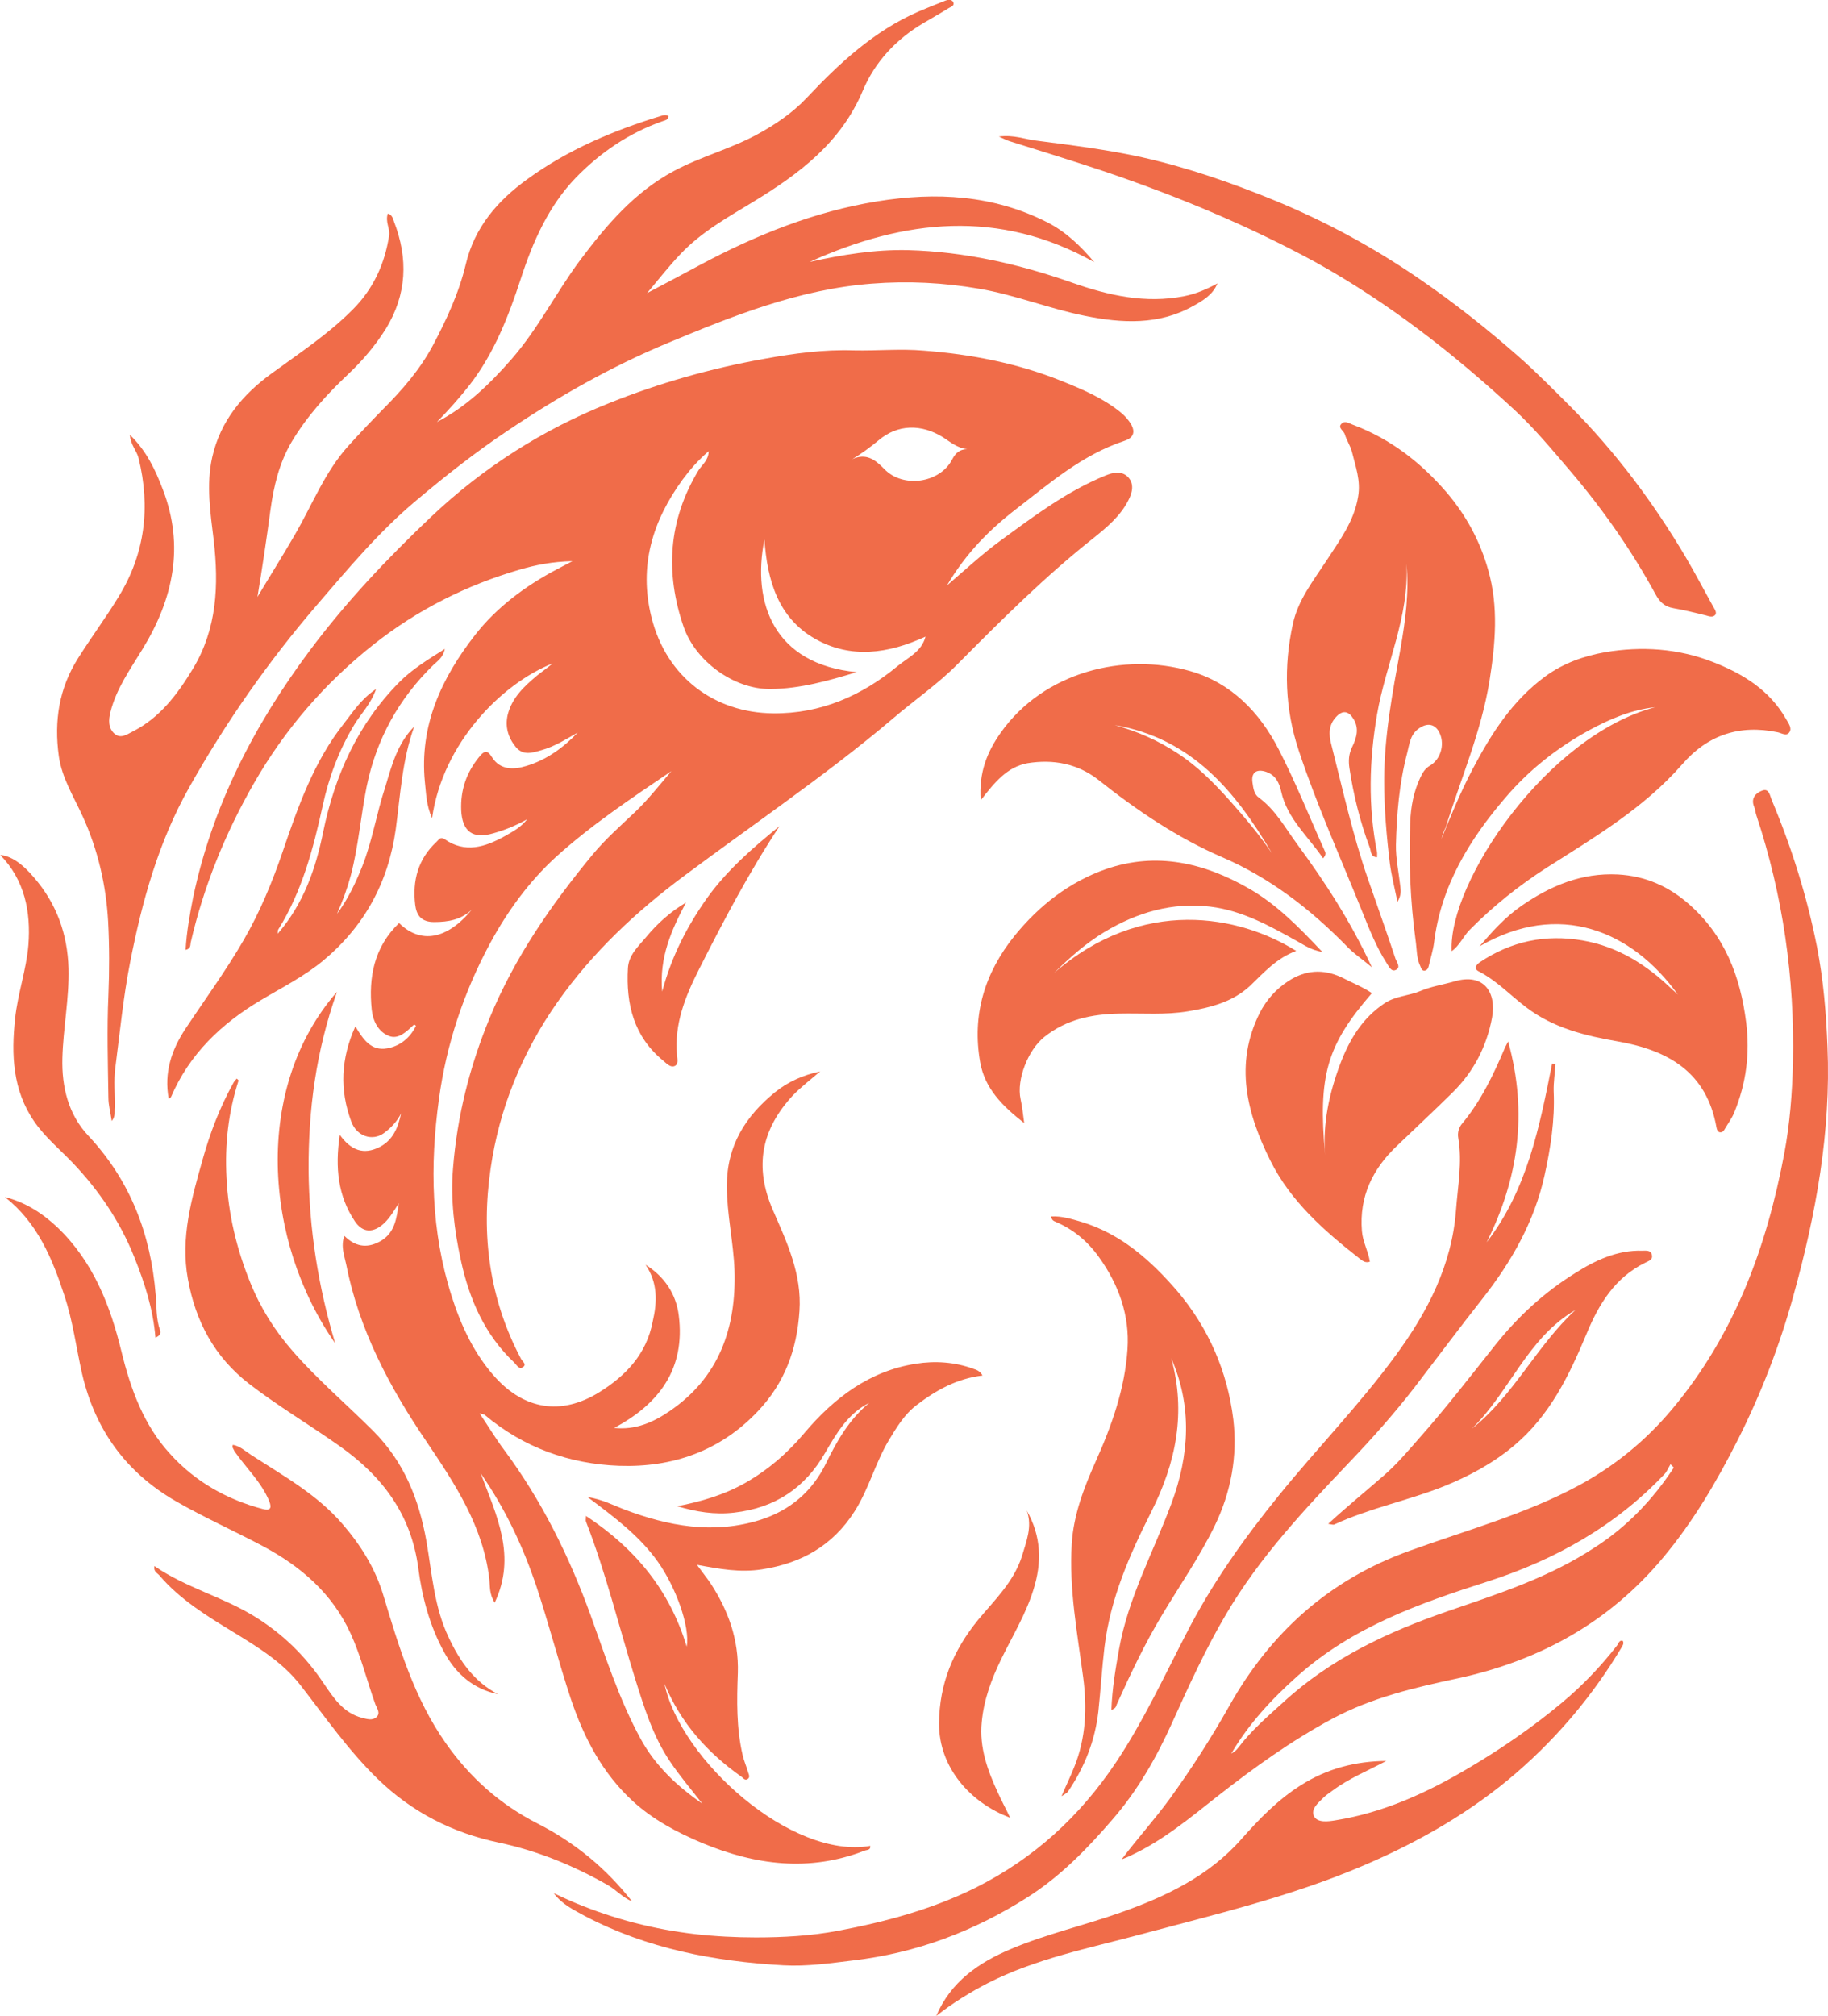
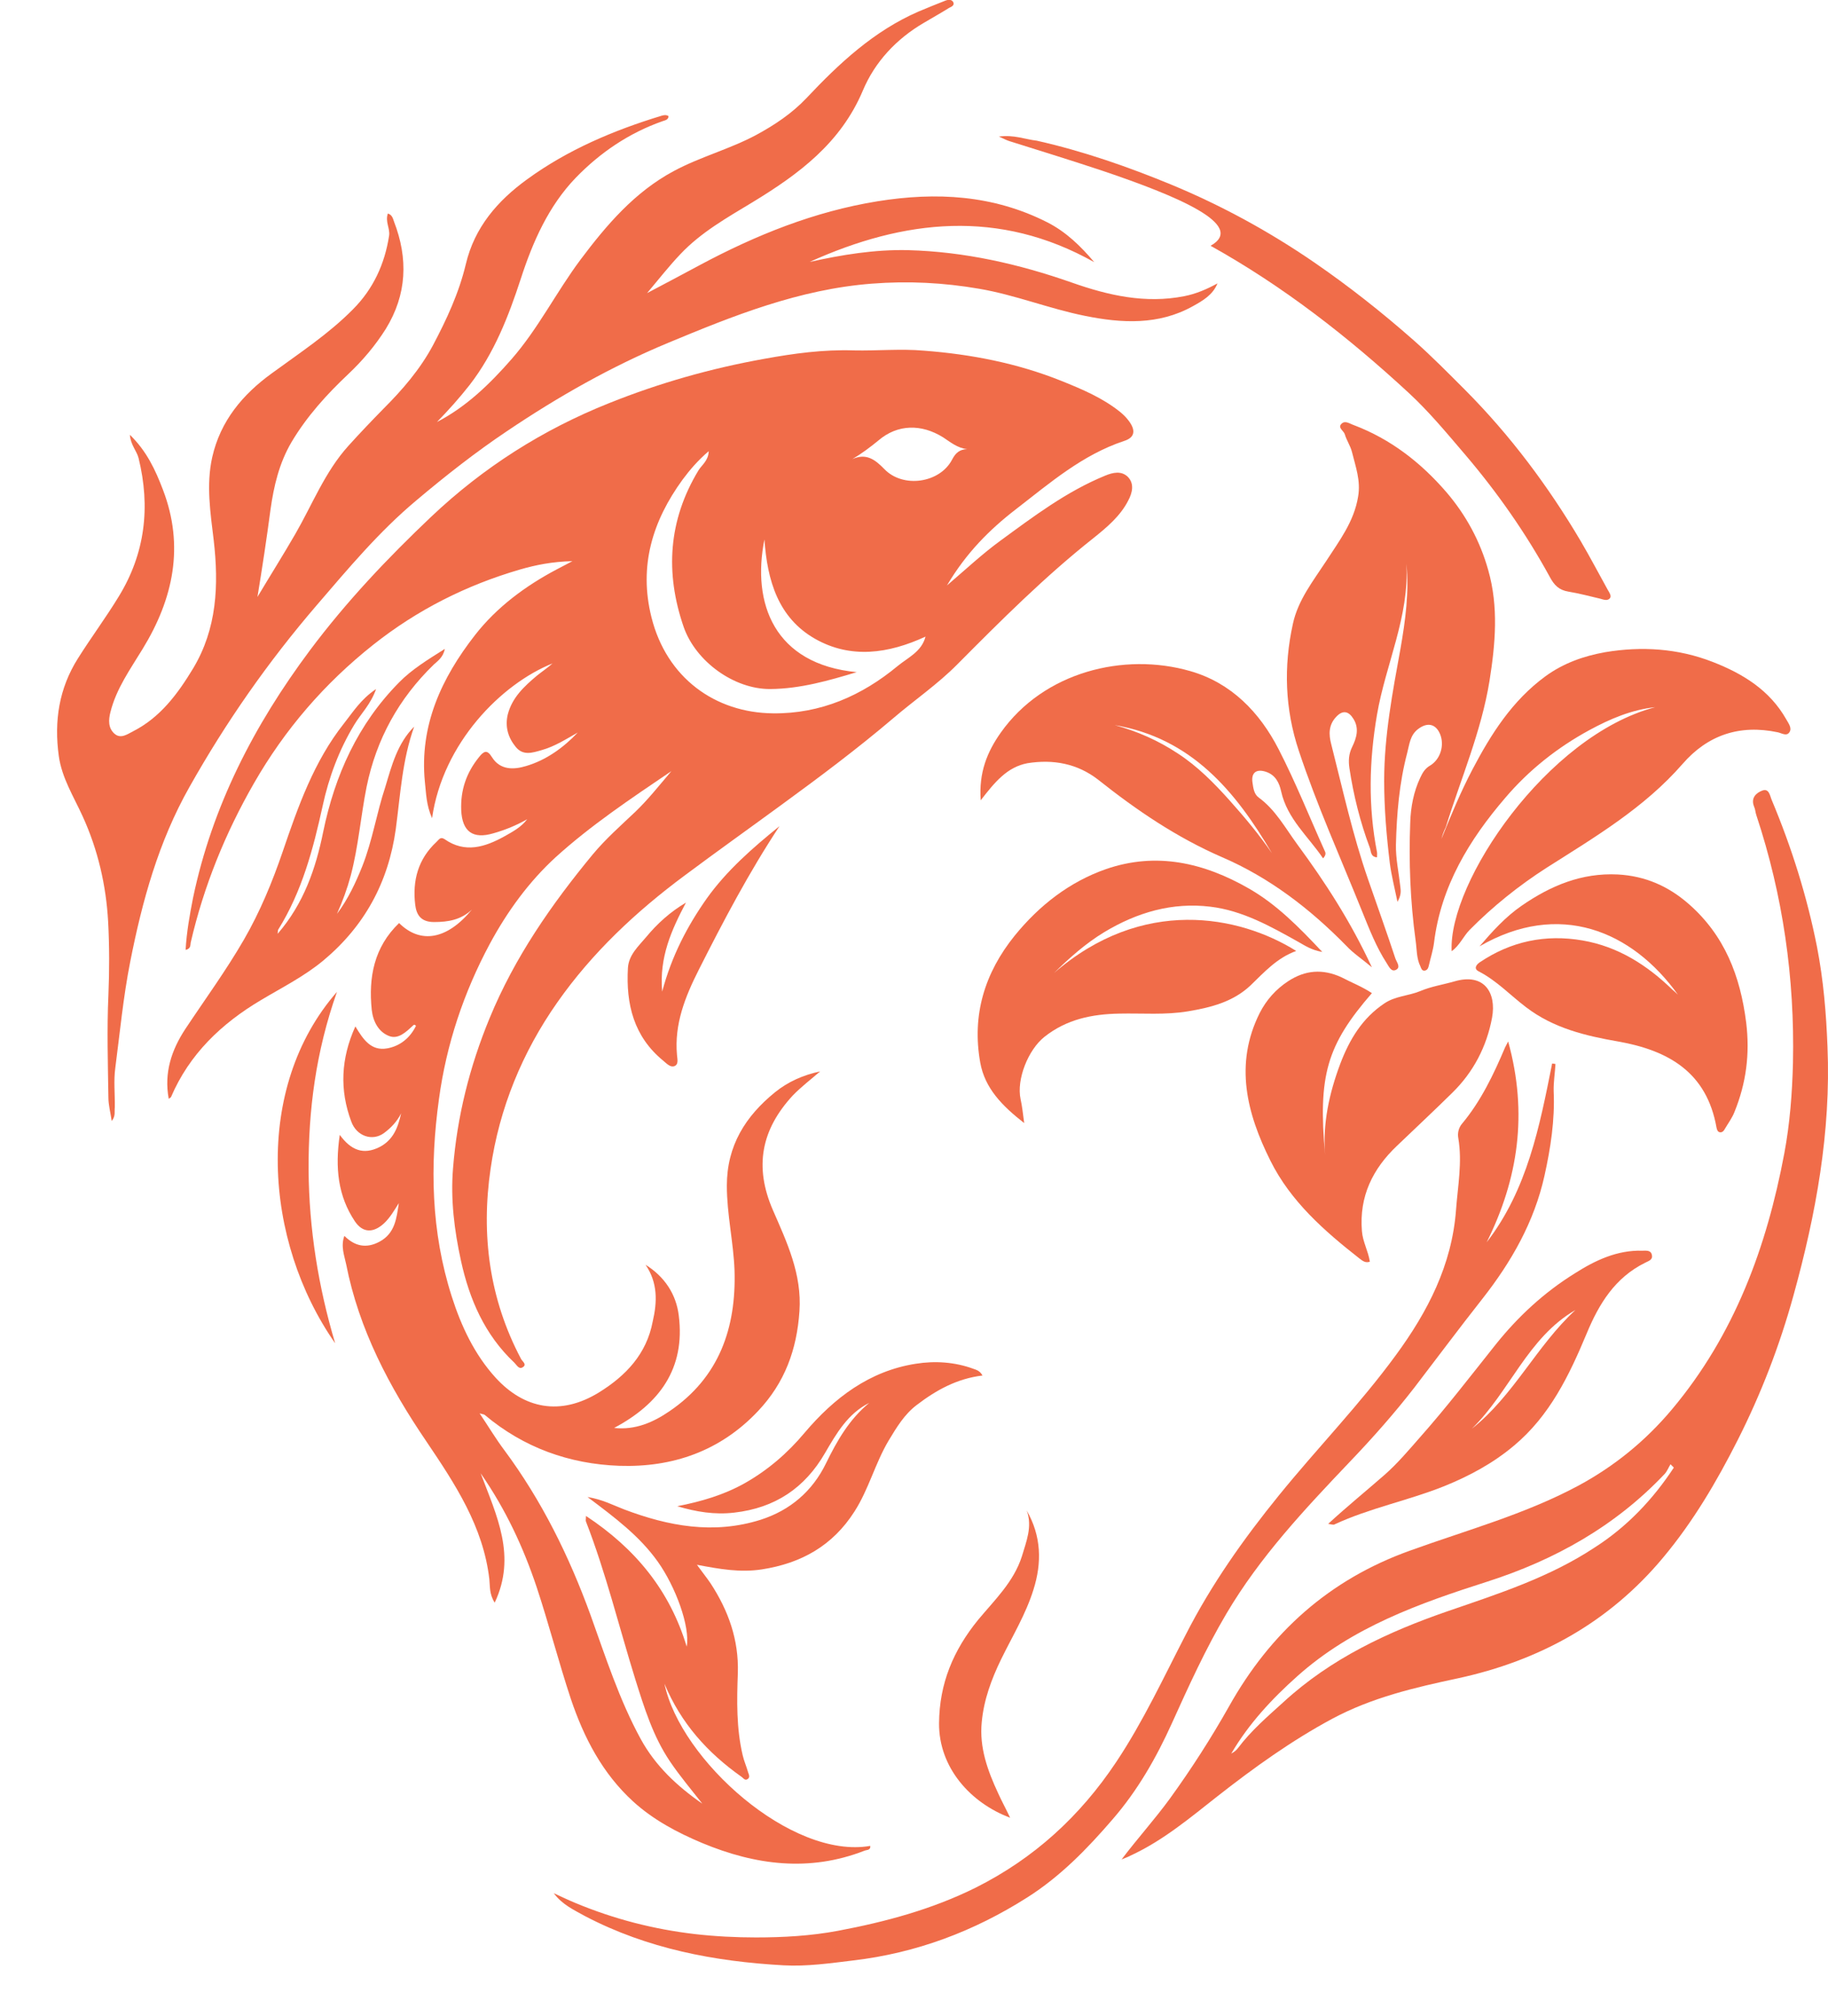
<svg xmlns="http://www.w3.org/2000/svg" version="1.1" id="Laag_1" x="0px" y="0px" viewBox="0 0 715 788.2" style="enable-background:new 0 0 715 788.2;" xml:space="preserve">
  <g>
    <path fill="#F06C49" d="M252.5,494.5c7.4,4.6,12,11.5,13,19.9c2.6,20.7-7.6,34.5-25.3,43.9c8.3,0.9,15.3-2.2,21.6-6.5 c19.5-13.2,26.2-32.6,25.5-55.1c-0.4-11-3-21.9-3-33.1c0-15.7,7.3-27.2,18.9-36.6c5.1-4.1,11-6.7,17.6-8.1c-3.6,3.1-7.4,6-10.7,9.4 c-12.3,13.3-15.2,27.8-7.8,44.8c5.5,12.6,11.4,25.1,10.4,39.5c-1,15-5.7,28-16.2,39.1c-14.8,15.7-33.5,22.1-54.3,21.4 c-19.5-0.7-37.4-7.1-52.6-19.9c-0.2-0.2-0.6-0.2-2-0.6c3.5,5.2,6.3,9.9,9.6,14.3c14.7,19.8,25.4,41.5,33.8,64.6 c5.9,16.4,11.2,33,19.6,48.4c5.8,10.6,14.3,18.5,24.1,25.3c-4.3-5.5-8.8-10.8-12.7-16.6c-6.6-9.8-10-20.9-13.5-32 c-6.4-20.6-11.5-41.6-19.3-61.7c-0.2-0.4,0-0.9,0-2.2c19.4,12.8,32.8,29.2,39.4,51.1c1.4-7.9-4.4-23.5-11.3-33.2 c-7.1-10-16.7-17.2-27.5-25.3c6,1,10,3.2,14.2,4.8c17.4,6.6,35.1,9.9,53.5,4.1c11.6-3.7,20.3-11.2,25.6-22.1 c4.3-8.8,9.1-17.2,16.9-23.6c-8.4,4.2-12.8,11.9-17.3,19.6c-7.9,13.7-19.6,21.5-35.5,23.3c-7.7,0.9-14.9-0.3-22.3-2.5 c9.3-1.8,18.2-4.4,26.4-9c9-5.1,16.7-11.7,23.4-19.7c11.5-13.6,25.4-24.2,43.5-27c7.5-1.2,15.3-0.7,22.6,2c1.2,0.4,2.5,0.8,3.5,2.6 c-10,1.2-18.1,5.7-25.7,11.5c-4.9,3.7-7.9,8.8-11,13.9c-5.3,8.9-7.8,19.1-13.4,27.8c-8.5,13.3-20.7,20.2-36.2,22.6 c-8.5,1.3-16.4-0.1-25.4-1.8c2.1,2.9,3.8,5,5.3,7.2c7,10.7,11.1,22.1,10.7,35.1c-0.4,10.8-0.6,21.6,1.9,32.2 c0.5,2.2,1.5,4.4,2.1,6.6c0.3,0.9,0.9,2-0.2,2.7c-1.1,0.7-1.7-0.5-2.5-1c-13.1-9.3-23.5-20.7-30-36.3c6.2,29.8,49.7,68.8,80.5,63.4 c0.2,1.8-1.4,1.5-2.3,1.9c-21.6,8.4-42.7,5.6-63.4-3c-9.8-4.1-19.2-9.1-27.1-16.3c-12-11-19.2-24.9-24.3-40 c-4.8-14.5-8.6-29.3-13.4-43.8c-5.2-15.5-12-30.2-21.9-44.5c6.3,16.7,14.1,32.4,5.5,50.6c-2.2-3.4-1.8-6.5-2.1-9.2 c-2.4-20.6-13.4-37.2-24.6-53.8c-14.5-21.3-26.4-43.8-31.4-69.3c-0.7-3.4-2.2-7-0.7-11.1c4.1,4.1,8.6,5,13.7,2.3 c6.2-3.3,6.7-9.3,7.6-15.1c-1.8,2.8-3.4,5.7-5.9,8c-4.1,3.7-8.2,3.7-11.3-0.9c-6.6-9.9-7.8-20.9-5.9-33.8c4.4,6.1,9.3,7.9,15.5,4.8 c5.5-2.8,7.3-7.8,8.5-13.2c-1.6,3.2-4,5.7-6.7,7.7c-4.5,3.3-10.7,1.3-12.8-4.5c-4.6-12.3-4.1-24.6,1.6-37.2c3,5,6.1,9.7,12.4,8.6 c5.1-0.9,9-4.1,11.3-8.8c-0.6-0.8-1-0.3-1.3,0c-2.6,2.4-5.6,5.3-9.1,4c-4.3-1.6-6.4-5.8-6.9-10.3c-1.3-12.7,0.9-24.5,10.7-33.9 c8.4,8.3,18.8,6.5,28.5-5.3c-4.2,4-9.2,4.9-14.8,4.9c-5,0-6.9-2.6-7.4-6.8c-1.1-9.4,1.1-17.8,8.3-24.5c1-0.9,1.5-2.2,3.2-1.1 c8,5.6,15.8,3.1,23.4-1.1c3.2-1.8,6.6-3.6,8.9-6.7c-4.2,2.4-8.6,4.2-13.2,5.5c-8.1,2.4-12.2-0.7-12.6-9c-0.3-7.9,2-14.6,6.9-20.7 c1.9-2.4,3.2-3.2,5.1-0.1c3.3,5.3,8.8,4.9,13.4,3.5c7.8-2.3,14.5-7.1,20.2-13.1c-4.6,2.6-9.1,5.5-14.2,6.9c-3.5,1-7.2,2.3-10.1-1.3 c-3-3.7-4.2-7.9-3.1-12.6c1.7-6.7,6.5-11.1,11.5-15.3c2-1.6,4.1-3,6-4.7c-20,8-42.9,31.1-47.1,60.5c-2.3-5.2-2.3-9.7-2.8-14.1 c-2.2-22.1,6.5-40.7,19.6-57.5c8.5-10.9,19.7-19.2,32-25.7c1.6-0.8,3.2-1.7,6.1-3.2c-8,0.2-14.4,1.5-20.6,3.3 c-20.9,6.1-40,15.7-57.2,29.3c-19.2,15.2-34.7,33.2-46.8,54.3c-11.2,19.5-19.6,40.2-24.7,62.2c-0.2,1.1,0.1,2.4-2,2.9 c0.4-7,1.6-13.7,2.9-20.3c7.5-35.9,23.9-67.6,45.7-96.8c14.2-19,30.4-36.1,47.5-52.3c20.3-19.2,43.5-34,69.6-44.4 c19.7-7.9,39.9-13.6,60.6-17.3c11.5-2.1,23.2-3.7,35.1-3.3c9.1,0.2,18.3-0.7,27.4,0.1c18.4,1.4,36.5,4.9,53.7,11.8 c8.2,3.3,16.3,6.7,23.2,12.3c1.3,1.1,2.4,2.2,3.4,3.6c2.6,3.6,2.1,6.3-2,7.6c-16.3,5.4-29,16.4-42.2,26.6 c-10.4,8-19.6,17.2-27.1,29.9c7.6-6.5,13.9-12.4,20.9-17.5c13-9.5,25.8-19.2,40.9-25.4c3.1-1.3,6.4-2,8.9,0.4 c2.7,2.7,1.8,6.3,0.2,9.3c-3.1,6.1-8.4,10.5-13.5,14.6c-19.1,15.1-36.2,32.2-53.3,49.4c-7.7,7.8-16.8,14-25.1,21.1 c-14,11.9-28.7,22.9-43.5,33.7c-12.7,9.3-25.5,18.4-38.1,27.8c-19,14.1-36.2,30.2-49.8,49.6c-13.7,19.5-22.7,41.4-26.1,65 c-3.8,25.9-0.5,51,11.9,74.4c0.5,1,2.5,2.2,0.6,3.3c-1.4,0.9-2.3-0.9-3.2-1.8c-11.6-10.9-17.6-24.8-20.9-39.9 c-2.6-11.9-4.1-24-3.1-36.1c1.6-20.3,6.5-39.8,14.3-58.7c9.8-23.8,24.2-44.5,40.4-64.1c5-6,10.9-11.2,16.6-16.6 c4.9-4.7,9.1-10,14.1-15.9c-16.1,10.9-31.5,21.2-45.2,33.6c-10.5,9.6-19,21.3-25.8,33.9c-10.2,19-17,39.3-19.9,60.7 c-3.6,26-3.1,51.9,5,77.2c3.7,11.6,8.9,22.7,17.2,31.8c11.1,12.1,25.3,15,40.4,5.7c10.5-6.5,18.6-15,21-27.7 C257.1,509,257.3,501.5,252.5,494.5z M335.1,262.8c-11,3.3-22,6.5-33.8,6.6c-14.2,0.1-29.2-10.8-33.9-24.3 c-7.3-21.2-6-41.7,5.8-61.2c1.3-2.1,3.9-3.8,4-7.5c-4.2,3.6-7.3,7.2-10.2,11.1c-11.8,16.2-17.2,33.8-12.2,53.8 c5.9,23.7,24.9,37.4,47.6,37.6c18.6,0.2,34.7-6.9,48.7-18.5c4-3.3,9.4-5.6,10.9-11.5c-14.5,6.7-29.3,8.8-43.3,0.8 c-14.3-8.2-18.6-22.7-19.7-38.8C294,235.9,302.8,259.7,335.1,262.8z M333.4,179.5c5.4-2.4,8.8,0.1,12.5,3.9 c7.3,7.6,21.7,5.5,26.5-3.7c1.4-2.7,3-4,5.9-4.1c-3.8-0.4-6.5-2.7-9.4-4.6c-8.5-5.3-17.8-5.2-25.3,1.2 C340.3,174.9,337.1,177.3,333.4,179.5z" />
    <path fill="#F06C49" d="M43.7,438.3c-0.5-3.4-1.3-6.3-1.3-9.2c-0.2-13.3-0.6-26.7,0-40c0.4-9.6,0.4-19.2-0.1-28.7c-0.8-14.3-4-28.2-10-41.3 c-3.5-7.7-8.1-14.9-9.3-23.5c-1.9-13.7,0.1-26.5,7.5-38.2c5.1-8.1,10.9-15.9,15.9-24.1c10.4-16.9,12.5-35.1,7.8-54.2 c-0.7-2.8-3.1-5.1-3.4-9.1c6.6,6.4,10,13.8,12.9,21.4c8.5,22.1,4.1,42.7-7.9,62.3c-4.8,7.9-10.3,15.5-12.6,24.7 c-0.8,3.1-0.9,6.2,1.5,8.4c2.5,2.3,5.2,0.2,7.4-0.9c10.6-5.4,17.4-14.6,23.4-24.5c9.4-15.6,10.1-32.7,8.1-50.1 c-1.3-10.8-3-21.7-0.6-32.5c3.2-14.2,11.9-24.6,23.4-32.9c10.8-7.9,22.1-15.3,31.6-24.9c8-8,12.5-17.8,14.2-28.9 c0.4-2.8-1.6-5.4-0.5-8.6c1.6,0.4,2,1.9,2.4,3.1c5.6,14.5,5.1,28.5-3.2,42c-4.1,6.5-9,12.3-14.6,17.6c-8.5,8-16.3,16.6-22.3,26.7 c-4.8,8.2-6.9,17.1-8.2,26.4c-1.5,11.3-3.2,22.6-5.1,34.1c4.9-8.2,10-16.3,14.8-24.6c6.7-11.6,11.6-24.3,20.7-34.4 c4.5-5,9.2-9.9,13.9-14.7c7.4-7.4,14.2-15.3,19.2-24.6c5.4-10.2,10.2-20.5,12.9-31.8c3.4-14.4,12.4-24.8,24-33.2 C222,58.6,239.9,51,258.6,45.3c1-0.3,1.9-0.5,2.9,0.1c-0.1,1.5-1.3,1.6-2.4,2C246,52,234.7,59.7,225.2,69.5 c-10.6,11-16.8,25-21.5,39.5c-4.8,14.7-10.4,29.1-20,41.5c-4,5.1-8.3,9.9-12.8,14.5c11.6-6,20.8-15,29.2-24.6 c10.4-11.9,17.5-26.2,26.9-38.8c10.2-13.6,21.2-26.5,36.5-34.7c10.4-5.6,22-8.6,32.4-14.2c7.2-3.9,13.9-8.4,19.5-14.3 c12.8-13.6,26.4-26.3,43.9-33.9c3.5-1.5,7.1-2.9,10.6-4.3c1-0.4,2.2-0.4,2.8,0.4c1,1.5-0.7,2.1-1.5,2.5c-3.2,2-6.6,3.9-9.8,5.8 c-10.8,6.3-19.2,15.3-23.9,26.5c-8.7,20.6-25.1,32.7-43.2,43.7c-9.9,6-20.1,11.7-28.2,20.3c-4.3,4.5-8.2,9.5-13,15.2 c7.6-4,14.2-7.5,20.7-11c21.9-11.7,44.7-20.9,69.4-24.9c23-3.7,45.3-2.5,66.4,8.2c7.3,3.7,13.1,9.3,18.4,15.6 c-37.2-20.9-74.3-16.8-111.3-0.1c12.7-2.8,25.4-4.9,38.5-4.6c22.1,0.6,43.3,5.4,64.1,12.7c14.2,5,28.7,8.3,43.9,5.3 c4.6-0.9,8.8-2.7,13-5c-1.8,4.5-5.8,6.8-9.6,8.9c-13.4,7.5-27.9,6.7-42.2,3.8c-14-2.8-27.3-8.2-41.4-10.6c-13.9-2.4-27.8-3.1-42-2 c-28.4,2.2-54.1,12.5-79.8,23.2c-22.1,9.2-42.9,21-62.8,34.4c-12.4,8.3-24.1,17.5-35.5,27.1c-14.6,12.2-26.7,26.7-39,41 c-19,22.1-35.5,45.7-49.8,71.1c-12.1,21.4-18.5,44.6-23.2,68.5c-2.7,13.7-4,27.5-5.8,41.3c-0.7,5.1-0.1,10.3-0.2,15.5 C44.7,434.6,45.3,436.3,43.7,438.3z" />
    <path fill="#F06C49" d="M563.8,328c3.7-9.2,7.5-18.3,12.1-27.1c7.3-13.9,15.6-27,28.6-36.5c7-5.1,14.9-7.9,23.3-9.4c14.3-2.4,28.5-1.5,42.1,3.8 c11.8,4.6,22.3,11,28.8,22.5c0.9,1.6,2.3,3.4,1.2,5c-1.1,1.7-3.1,0.3-4.6,0c-14.8-3.1-27.3,1-37.2,12.4 c-15,17.2-34.3,28.6-53.2,40.6c-10.9,7-21,15.1-30.1,24.3c-2.5,2.6-3.9,6.1-7,8.3c-1.4-26.9,37.3-84.3,79.6-95.4 c-9.3,1-17.7,4.6-25.8,9c-12.5,6.8-23.6,15.6-32.8,26.4c-14.1,16.4-25.2,34.6-27.9,56.7c-0.4,3.1-1.4,6.1-2.1,9.2 c-0.2,0.9-0.7,1.6-1.6,1.7c-1,0.1-1.3-0.8-1.6-1.6c-1.6-3.2-1.4-6.8-1.9-10.2c-2.1-15.3-2.7-30.8-2.1-46.2 c0.2-5.9,1.3-11.9,3.9-17.4c0.9-1.9,1.8-3.6,3.9-4.8c4.1-2.5,5.6-8,3.9-12.2c-1.7-4.2-5.1-4.8-8.7-2c-3.1,2.4-3.3,5.9-4.2,9.3 c-3.1,11.8-4.1,23.8-4.4,35.9c-0.1,5.4,1.1,10.8,1.7,16.2c0.2,1.7,0.5,3.3-1.1,6.1c-1.2-5.8-2.4-10.5-3-15.2 c-1.3-10.7-2.2-21.4-2.2-32.2c0-17.5,3.3-34.6,6.4-51.7c1.9-10.9,3.4-21.9,2.3-33.1c1.2,20.7-8.1,39.2-11.5,59 c-3.1,18.1-3.5,35.9,0,53.8c0.1,0.6,0,1.2,0,2c-2.6-0.2-2.3-2.4-2.8-3.7c-3.8-10.1-6.4-20.6-8-31.2c-0.4-2.8-0.3-5.5,1.1-8.3 c1.7-3.5,2.8-7.2,0.5-10.9c-1.9-3.1-4.2-3.6-6.8-0.8c-3,3.2-2.9,6.9-1.9,10.7c4.5,17.7,8.4,35.5,14.4,52.8 c3.6,10.4,7.3,20.7,10.7,31c0.5,1.4,2.2,3.4,0.2,4.4c-1.8,0.9-2.7-1.2-3.6-2.6c-4.1-6.3-6.8-13.3-9.6-20.2 c-8.4-20.9-17.7-41.5-24.8-62.9c-5.4-16.2-6-32.9-2.3-49.6c2-9.3,7.9-16.7,13-24.5c5.1-7.9,10.9-15.4,12.5-25.2 c1.1-6.3-1-11.8-2.4-17.5c-0.6-2.4-2.1-4.5-2.8-6.9c-0.4-1.4-3-2.6-1.2-4.2c1.4-1.3,3.2,0.1,4.7,0.6c14.5,5.5,26.3,14.7,36.3,26.3 c7.6,8.9,13.1,19,16.3,30.4c4.1,14.4,2.8,28.8,0.5,43.3c-3.2,19.8-11.2,38.2-17.1,57.2C564.7,325,564.2,326.5,563.8,328z" />
    <path fill="#F06C49" d="M438.7,727c6.2-8.2,13-15.7,18.9-23.8c8.4-11.6,16.1-23.6,23.1-36c16.2-28.9,39.2-49.6,70.7-60.9c22.1-8,45-14.2,65.9-25.4 c14.1-7.6,26.3-17.5,36.7-29.9c24.4-29.1,37-63.3,43.9-100c2.2-11.7,3.1-23.6,3.4-35.5c0.7-33.1-3.9-65.3-14.3-96.7 c-0.4-1.1-0.4-2.3-0.9-3.4c-1.4-3.4,0.8-5.4,3.2-6.3c2.7-1,3,2.1,3.7,3.7c7.8,18.6,13.8,37.7,17.7,57.4c2.5,12.9,3.6,25.8,4.1,39 c1.4,33.3-4.5,65.5-13.3,97.3c-5.4,19.6-12.7,38.5-21.8,56.5c-8.2,16.2-17.4,31.9-29.2,46c-21.2,25.4-48.4,40.3-80.3,47.2 c-16.9,3.6-33.6,7.5-49.1,15.8c-16,8.6-30.6,19.1-44.9,30.3c-10.8,8.5-21.4,17.4-34,23.2C441.1,726.1,439.9,726.5,438.7,727z M654.7,573.8c-0.4-0.4-0.8-0.8-1.3-1.3c-0.8,1.3-1.3,2.7-2.3,3.8c-19.3,20.4-42.9,33.6-69.4,42.1c-26.6,8.5-52.8,17.8-74.2,36.9 c-10,8.9-19.1,18.7-25.9,30.3c1-0.5,1.9-1.2,2.6-2.1c5.1-6.8,11.5-12.3,17.8-18c18.6-17.1,40.9-27.5,64.4-35.6 c19.8-6.8,39.7-13.2,57.4-24.9C636.3,597,646.5,586.3,654.7,573.8z" />
    <path fill="#F06C49" d="M216.6,740.2c2.8,1.3,5.5,2.6,8.4,3.8c15.1,6.3,30.6,10.3,46.9,12.2c7.9,0.9,16,1.3,23.8,1.3c10.6,0,21.5-0.6,32.1-2.6 c18.6-3.5,36.8-8.4,53.9-16.9c22.7-11.4,40.7-27.8,54.9-49.1c10.6-15.9,18.5-33,27.2-49.8c10-19.6,22.6-37.4,36.4-54.4 c15-18.5,31.7-35.6,45.8-54.9c12.4-16.9,21.9-35.2,23.5-56.7c0.7-9.4,2.5-18.6,0.9-28.1c-0.4-2.1,0.2-4.2,1.5-5.7 c7.4-8.9,12.3-19.2,16.8-29.8c0.2-0.4,0.4-0.8,1.2-2.3c7.8,28.2,3.9,53.8-8.4,78.5c15.9-20.6,20.7-45.3,25.6-69.9 c0.4,0.1,0.9,0.1,1.3,0.2c-0.2,3.6-0.8,7.1-0.7,10.7c0.5,11.2-1.2,22.2-3.6,33c-4,18-12.9,33.6-24.2,48 c-9,11.4-17.7,23.1-26.6,34.7c-7.9,10.2-16.5,19.9-25.4,29.2c-17.6,18.5-35.1,37.1-48.2,59.3c-8.1,13.7-14.7,28.2-21.3,42.8 c-6.1,13.5-13.4,26.3-23.2,37.6c-9.9,11.5-20.4,22.3-33.3,30.5c-20.9,13.3-43.5,21.8-68.2,24.7c-9.1,1.1-18.1,2.4-27.2,1.9 c-27.1-1.5-53.3-6.5-77.6-19.2C224.6,746.8,219.9,744.7,216.6,740.2z" />
-     <path fill="#F06C49" d="M91.1,564.9c2.8,0.5,4.9,2.5,7.2,4c12.5,8.1,25.7,15.4,35.6,26.9c7.1,8.2,12.8,17.2,16,27.8c6.1,20.2,12.1,40.4,24.5,58 c9.5,13.5,21.2,23.9,35.9,31.4c14.4,7.3,26.8,17.5,36.9,30.4c-3.7-1.5-6.3-4.6-9.7-6.5c-13.4-7.6-27.4-13.3-42.5-16.5 c-18-3.8-33.8-11.8-47.3-24.9c-11.4-11.1-20.4-24-30-36.4c-7.1-9.2-16.7-15-26.3-20.9c-10.5-6.4-21-12.8-29.1-22.3 c-0.8-0.9-2.3-1.4-1.9-3.6c12.2,8.4,26.6,12,39,19.6c11.1,6.8,20.1,15.6,27.3,26.4c3.8,5.6,7.6,11.4,14.8,13.3 c2,0.5,4.1,1.2,5.7-0.2c1.8-1.6,0.2-3.5-0.4-5.1c-3.3-9.2-5.6-18.8-9.7-27.7c-7.2-15.7-19.5-26.2-34.3-34.1 c-11.3-6-23-11.2-34.1-17.6c-19.5-11.3-31.5-27.9-36.6-49.8c-2.3-10.2-3.6-20.6-6.9-30.5c-4.8-14.7-10.6-28.6-23.3-38.6 c8.1,2.1,14.8,6.4,20.7,12c13.8,13.3,20.5,30.3,24.9,48.4c3.6,14.7,8.7,28.8,19,40c9.7,10.8,22.2,17.9,36.3,21.6 c2.7,0.7,3.7-0.1,2.5-3.1c-3.1-7.5-9.1-13-13.6-19.5C91.4,566.5,90.6,566,91.1,564.9z" />
-     <path fill="#F06C49" d="M434.7,668.5c0.3-8.1,1.6-15.9,3-23.7c3.6-20.2,13.5-38.1,20.5-57c7-18.8,8.2-37.9-0.1-56.8c5.9,21.2,1.9,40.9-7.8,60.1 c-8.5,16.8-16,33.9-18.3,52.9c-1,8.4-1.5,16.8-2.4,25.2c-1.3,11.4-5.4,21.8-11.9,31.3c-0.3,0.5-1,0.8-2.5,1.8 c1.9-4.5,3.6-7.9,5-11.5c4.6-11.3,5-23.2,3.5-34.8c-2.3-17.4-5.6-34.7-4.5-52.4c0.7-11.4,4.8-22,9.4-32.3 c6.3-14,11.4-28.5,12.4-43.8c0.9-13.1-3.4-25.2-11.1-35.9c-4.4-6.2-10-10.9-17-13.9c-0.7-0.3-1.6-0.6-1.7-2.1 c4.1-0.2,7.9,1,11.7,2.1c15.6,4.7,27.2,15.1,37.5,27c12.3,14.5,19.7,31.5,22,50.3c1.7,14.4-0.9,28.4-7.3,41.6 c-5.9,12.1-13.6,23.2-20.5,34.7c-6.8,11.3-12.4,23.1-17.8,35.1C436.5,667.1,436.5,668,434.7,668.5z" />
    <path fill="#F06C49" d="M536.6,388.3c-17.7,20.4-21.1,32.2-18.3,63.4c-1-12.4,1.6-24.2,5.9-35.7c3.6-9.5,8.6-17.9,17.3-23.7 c4.3-2.9,9.4-2.9,14-4.8c4.2-1.8,8.9-2.5,13.4-3.8c11.6-3.4,16.5,4.4,14.7,14.2c-2.1,11.3-7.3,21.3-15.6,29.4 c-7.1,7-14.4,13.8-21.6,20.7c-9.5,9-14.8,19.8-13.7,33.3c0.3,4.2,2.5,7.9,3.1,12c-1.7,0.6-2.8-0.3-4-1.2 c-13.8-10.8-27-22.4-34.9-38.3c-9.2-18.4-14.2-37.7-4.2-57.7c2.6-5.1,6.3-9.3,11.2-12.5c6.6-4.3,13.4-4.9,20.8-1.5 C528.7,384.2,532.9,385.8,536.6,388.3z" />
    <path fill="#F06C49" d="M383.6,312.9c-0.8-10.8,2.5-18.9,7.8-26.4c16.8-23.8,48.2-31.6,74.2-24.1c16,4.6,27.1,16.1,34.5,30.5 c6.7,13,12.1,26.6,18.1,39.9c0.4,0.8,0.4,1.6-0.7,2.8c-5.8-8.6-14-15.4-16.4-26.2c-0.7-3.2-2.1-6.3-5.8-7.6c-3.8-1.3-6,0.2-5.4,4.2 c0.3,2.1,0.6,4.5,2.4,5.8c6.6,4.8,10.4,11.9,15.1,18.3c10.9,14.8,20.9,30.2,29.2,48.1c-3.9-3.3-7.3-5.5-10-8.4 c-14.2-14.5-30.1-26.7-48.7-34.7c-17.7-7.7-33.3-18.3-48.3-30.2c-8.2-6.4-17.7-8.1-27.7-6.5C393.9,299.9,389.1,305.8,383.6,312.9z M436,283.5c8.8,2.4,17,6,24.7,11.1c7.7,5,14.2,11.6,20.2,18.3c5.9,6.6,11.6,13.4,16.6,20.7C483.2,309.2,465.9,288.6,436,283.5z" />
    <path fill="#F06C49" d="M517.2,372.2c-4.4-0.8-6.8-2.5-9.3-3.9c-10.9-6.1-21.9-12.3-34.5-13.8c-14.8-1.8-28.6,2.2-41.4,9.9 c-7.3,4.4-13.7,10.1-19.7,16c34.5-29.9,72.3-22.6,94.7-8.6c-7.5,2.7-12.5,8.3-17.9,13.5c-6.8,6.4-15.4,8.6-24.4,10.1 c-8.9,1.5-17.9,0.7-26.9,0.9c-10.7,0.2-20.6,2.2-29.3,9.1c-6.3,5-11,16.6-9.3,24.4c0.6,2.7,0.9,5.5,1.4,9.3 c-8.6-6.7-15.4-13.6-17.2-23.7c-3.3-18.5,1.7-35,13.5-49.6c9.6-11.8,21.4-21,35.7-26c19.7-6.8,38.3-2.5,55.9,7.6 C499.3,353.6,507.9,362.3,517.2,372.2z" />
    <path fill="#F06C49" d="M656.3,388.9c-18-25.1-46.5-36.9-77.6-18.9c5-5.8,10.1-11.5,16.5-15.9c11.3-7.8,23.4-12.9,37.6-12.2 c10.8,0.6,19.8,4.6,27.8,11.6c14,12.3,20.1,28.1,22.4,46.3c1.5,12.3,0,23.7-4.6,35c-0.9,2.3-2.4,4.3-3.7,6.5 c-0.4,0.8-1,1.5-1.9,1.4c-1-0.1-1.2-1-1.4-1.8c-3.8-21.6-18.7-30.2-38.5-33.7c-12.7-2.2-25.3-5.2-36-13.4 c-6.2-4.7-11.5-10.4-18.5-14c-2-1-1.1-2.5,0.3-3.5c12.3-8.3,25.8-11.1,40.3-8.6c13.9,2.4,25.2,9.6,35.2,19.3 C654.9,387.6,655.6,388.2,656.3,388.9z" />
-     <path fill="#F06C49" d="M390.7,53.4c5.9-0.8,10.3,1.1,14.8,1.6c13.8,1.8,27.6,3.5,41.2,6.5c18.2,4.1,35.7,10.2,52.9,17.3 c19.5,8.1,38,18.2,55.5,30.2c13.7,9.4,26.6,19.6,39.1,30.6c7,6.2,13.5,12.8,20.1,19.4c17.6,17.7,32.5,37.6,45.2,59.1 c3.7,6.3,7.1,12.8,10.6,19.1c0.6,1,1.5,2.3,0.8,3.2c-0.9,1.1-2.4,0.6-3.7,0.2c-4.2-1-8.4-2.1-12.6-2.8c-3.6-0.6-5.5-2.5-7.2-5.7 c-9.3-17-20.4-32.9-33-47.7c-7.1-8.3-14.1-16.8-22.1-24.2c-23.8-22-49.2-41.8-77.6-57.6C487.9,88,460,76.5,431.3,66.8 c-12-4-24-7.7-36.1-11.5C394.1,55,392.9,54.4,390.7,53.4z" />
-     <path fill="#F06C49" d="M366.2,788.2c5.7-13.4,16.6-20.9,29.5-26.3c13.8-5.8,28.4-9.1,42.5-14.1c17.9-6.3,34.8-14.4,47.5-28.9 c7-7.9,14.2-15.3,23.1-20.9c10.2-6.5,21.4-9.4,33.4-9.5c-7.1,3.8-14.6,6.8-21,11.6c-1.2,0.9-2.5,1.7-3.5,2.7 c-2.1,2.1-5.2,4.6-3.7,7.4c1.4,2.5,5.4,2,8.4,1.5c18.8-3,35.8-10.8,52-20.4c12.7-7.5,24.9-15.9,36.2-25.3 c8.1-6.7,15.5-14.4,22-22.8c0.5-0.7,0.7-2,2.1-1.7c0.6,1,0,1.9-0.5,2.7c-11,18.4-24.7,34.7-40.8,48.7c-18,15.6-38.5,27.3-60.6,36.7 c-28.2,12-57.9,19-87.4,26.9c-19.8,5.3-40.1,9.3-58.7,18.7C379.5,778.9,372.7,783.1,366.2,788.2z" />
+     <path fill="#F06C49" d="M390.7,53.4c5.9-0.8,10.3,1.1,14.8,1.6c18.2,4.1,35.7,10.2,52.9,17.3 c19.5,8.1,38,18.2,55.5,30.2c13.7,9.4,26.6,19.6,39.1,30.6c7,6.2,13.5,12.8,20.1,19.4c17.6,17.7,32.5,37.6,45.2,59.1 c3.7,6.3,7.1,12.8,10.6,19.1c0.6,1,1.5,2.3,0.8,3.2c-0.9,1.1-2.4,0.6-3.7,0.2c-4.2-1-8.4-2.1-12.6-2.8c-3.6-0.6-5.5-2.5-7.2-5.7 c-9.3-17-20.4-32.9-33-47.7c-7.1-8.3-14.1-16.8-22.1-24.2c-23.8-22-49.2-41.8-77.6-57.6C487.9,88,460,76.5,431.3,66.8 c-12-4-24-7.7-36.1-11.5C394.1,55,392.9,54.4,390.7,53.4z" />
    <path fill="#F06C49" d="M162,284.1c-4.7,13.1-5.4,26.7-7.2,40.1c-2.9,20.8-12.2,37.9-28.4,51.4c-7.5,6.2-16.1,10.5-24.3,15.4 c-15.5,9.2-28,21.1-35.2,37.9c-0.1,0.2-0.5,0.4-0.9,0.7c-1.9-10.2,1.1-19.1,6.5-27.3c7.7-11.6,15.9-22.8,22.9-34.9 c6.3-10.9,11.1-22.5,15.2-34.5c6-17.6,12.2-35.2,23.9-50c3.5-4.4,6.6-9.5,12.6-13.5c-2.1,6-5.9,9.6-8.5,13.9 c-6,9.9-10,20.7-12.4,31.8c-3.7,16.9-8.1,33.5-17.4,48.4c-0.1,0.2-0.1,0.6-0.2,1.6c10.2-11.8,14.9-25.5,17.8-39.8 c4.6-22.3,13.6-42.2,29.7-58.5c5-5.1,11.1-8.8,17.9-13.1c-0.7,3.4-2.8,4.7-4.4,6.2c-13.6,13.2-22.4,29.1-26.2,47.7 c-2.3,11.5-3.2,23.3-6.2,34.7c-1.4,5.2-3.2,10.1-5.4,15c4.3-5.7,7.3-12.1,9.9-18.6c4-10.1,5.6-20.8,9-31 C153.2,299.4,155.4,290.7,162,284.1z" />
-     <path fill="#F06C49" d="M194.8,662.4c-9.6-2-16.4-7.9-21-16.3c-5.7-10.3-8.7-21.6-10.2-33.1c-2.8-20.9-14-35.8-30.9-47.7 c-11.6-8.2-23.9-15.5-35.2-24.2c-13.6-10.5-21-24.4-24-41c-3-16.3,1.5-31.6,5.8-46.9c2.9-10.4,6.8-20.5,12.1-30 c0.3-0.5,0.8-1,1.2-1.5c0.4,0.4,0.8,0.7,0.7,0.8c-4,12.4-5.4,24.9-4.7,38c0.7,14.4,4,27.9,9.3,41c4,9.9,9.6,18.8,16.7,26.9 c9.7,11.1,21,20.7,31.4,31.1c12.1,12.1,17.9,26.8,20.8,43.1c2.2,12.7,3,25.7,8.7,37.6C179.8,649.4,185.4,657.5,194.8,662.4z" />
    <path fill="#F06C49" d="M519.5,595.8c7.5-6.9,14.9-12.9,22.1-19.2c5-4.4,9.3-9.5,13.6-14.4c10.4-11.7,20-24.2,29.8-36.5c8.8-11,19-20.4,30.9-27.8 c8-5.1,16.6-9.2,26.5-8.9c1.4,0,3.3-0.3,3.7,1.6c0.5,2-1.3,2.4-2.6,3.1c-11.8,5.8-18.1,16.1-22.9,27.7 c-6.8,16.3-14.4,32.1-28.4,43.8c-8.2,6.9-17.5,11.9-27.4,15.9c-14,5.6-29,8.5-42.8,14.9C521.6,596.3,520.9,596,519.5,595.8z M575.7,558.6c16.4-13,25.3-32.4,40.5-46.4C597.5,523,590.5,544.2,575.7,558.6z" />
-     <path fill="#F06C49" d="M60.8,523c-0.9-11.2-4.2-21.3-8.2-31.3c-5.6-14.1-13.9-26.3-24.3-37.2c-5.1-5.3-10.7-9.9-14.9-16 c-8.5-12.3-9-26.2-7.5-40.2c1-9.7,4.4-19.1,5.2-28.8c1-12.9-1.4-25.4-11-35.2c3.9,0.3,8.3,3,13.2,8.8c8.8,10.2,13.1,22,13.5,35.5 c0.3,11.8-2.1,23.4-2.4,35.1c-0.3,11.2,2.3,22,10.1,30.3C51,461.6,59,482.6,60.9,506.3c0.4,4.5,0.1,9.3,1.7,13.8 C62.9,521,62.9,522.1,60.8,523z" />
    <path fill="#F06C49" d="M401.6,590.6c5.7,10,6,20.3,2.6,31c-3,9.6-8.2,18.1-12.6,27.1c-3.8,7.8-6.8,15.9-7.6,24.6c-1,9.9,2.3,19,6.4,27.8 c1.4,3.1,3.1,6.2,4.7,9.6c-15.5-5.8-27.9-19.6-27.8-36.9c0.1-15.6,5.6-28.6,15.3-40.5c6.4-7.7,13.9-14.8,17.1-24.8 C401.4,602.7,403.9,596.9,401.6,590.6z" />
    <path fill="#F06C49" d="M304.9,323c-11.9,18-21.9,37-31.6,56.2c-5.3,10.5-9.6,21.2-8.5,33.3c0.1,1.5,0.8,3.8-1.2,4.4c-1.5,0.4-2.9-1.1-4.2-2.2 c-11.5-9.4-14.6-22.1-13.8-36.2c0.3-5.2,4.2-8.6,7.2-12.2c4.3-5.2,9.4-9.8,15.5-13.4c-5.6,10.6-10.5,21.3-9.3,34.8 c3.7-13.9,9.8-25.6,17.5-36.5C284.3,340.3,294.4,331.5,304.9,323z" />
    <path fill="#F06C49" d="M131.8,387.8c-8.3,23.5-11.2,46.3-11.1,69.7c0.2,23.1,3.8,45.6,10.4,67.7C103.1,485.2,99,425.3,131.8,387.8z" />
  </g>
</svg>